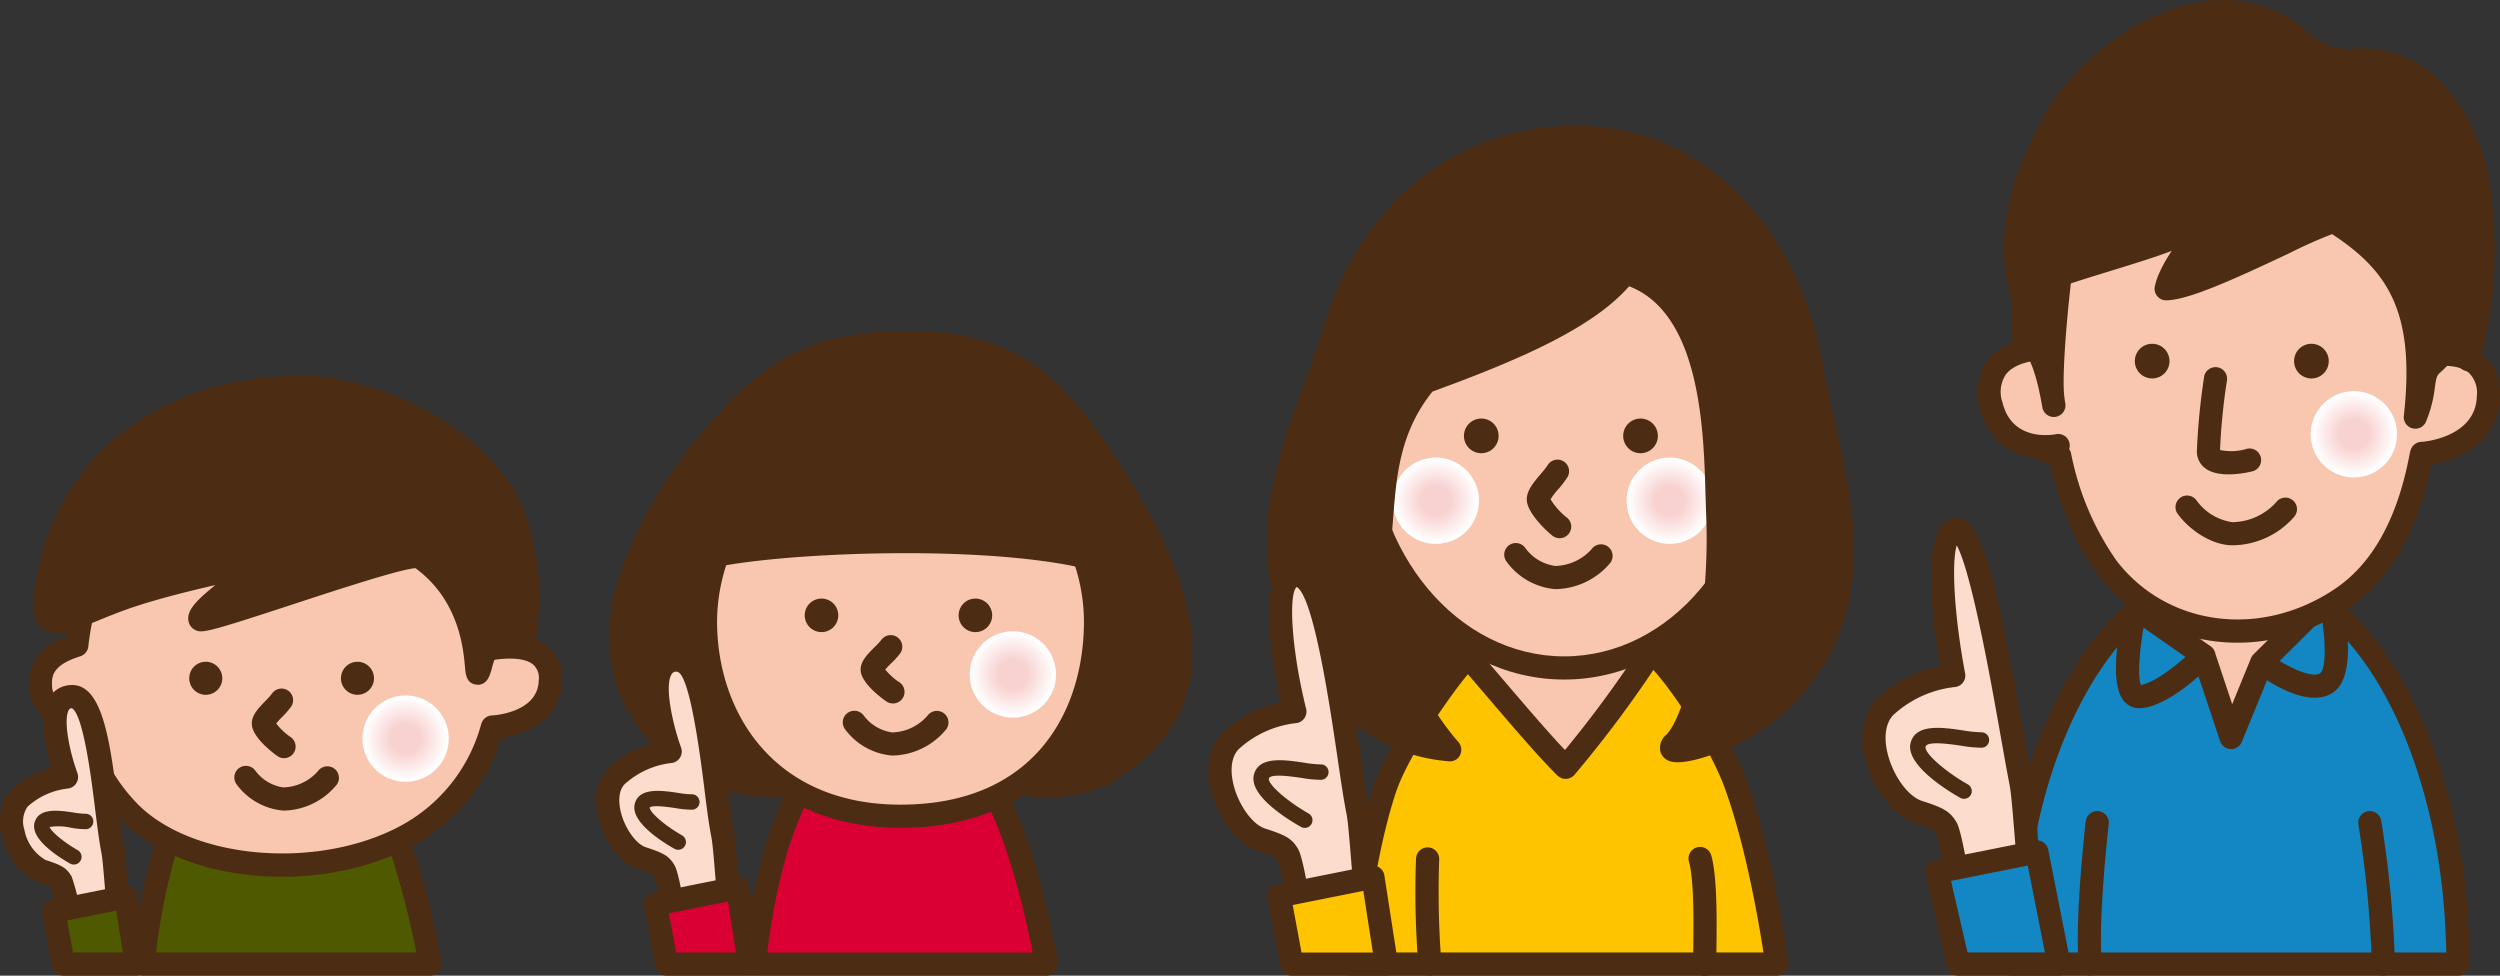
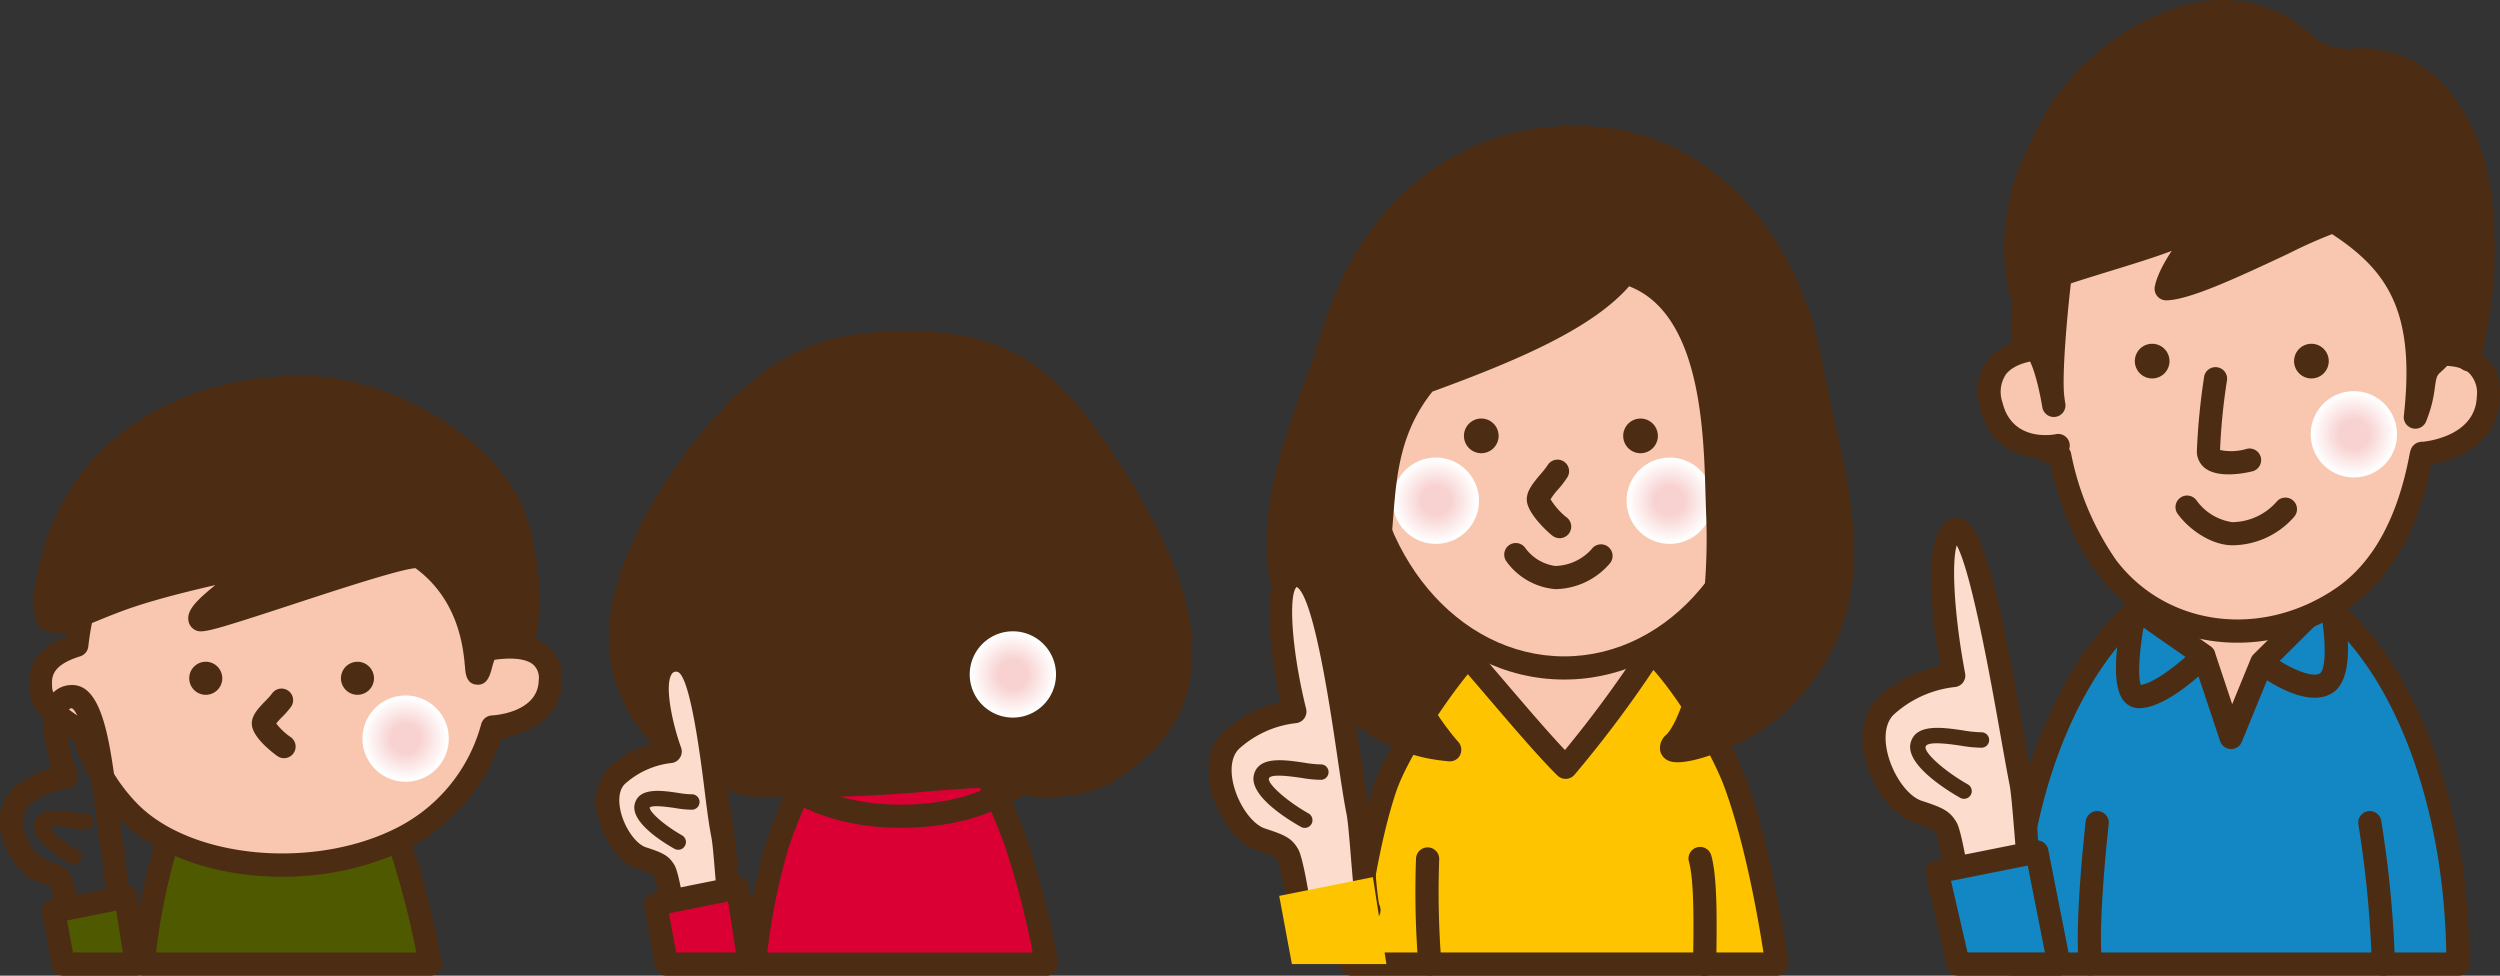
<svg xmlns="http://www.w3.org/2000/svg" xmlns:xlink="http://www.w3.org/1999/xlink" height="110.534" viewBox="0 0 283.233 110.534" width="283.233">
  <rect x="0" y="0" width="283.233" height="110.534" fill="#333333" stroke="none" />
  <radialGradient id="a" cx=".5" cy=".5" gradientUnits="objectBoundingBox" r=".5">
    <stop offset=".337" stop-color="#f8d2d1" />
    <stop offset=".961" stop-color="#fff" />
  </radialGradient>
  <radialGradient id="b" cx=".5" cy=".5" r=".5" xlink:href="#a" />
  <path d="m476.545 339.4h-50.556c0-24.621 11.318-44.581 25.277-44.581s25.279 19.964 25.279 44.581z" fill="#1387c4" transform="translate(-198.078 -230.184)" />
  <path d="m476.157 337.7h-50.557a1.312 1.312 0 0 1 1.313 1.313c0-11.684 2.569-22.65 7.232-30.876 4.532-7.992 10.474-12.392 16.732-12.392 13.214 0 23.965 19.41 23.965 43.268a1.313 1.313 0 0 1 1.315-1.313zm-25.278-44.58c-7.245 0-14 4.873-19.015 13.722-4.885 8.615-7.575 20.04-7.575 32.171a1.313 1.313 0 0 0 1.313 1.313h50.556a1.313 1.313 0 0 0 1.313-1.313c-.001-25.301-11.93-45.889-26.593-45.889z" fill="#4c2d13" transform="translate(-197.69 -229.796)" />
  <path d="m464.8 298.876c-2 1.488-5.979 6.368-5.979 6.368l-3.669 7.236-3.087-8.1s-4.245-3.666-6.271-5.21c2.214-3.616 7.313-4.342 9.989-4.342 2.731-.004 6.776.323 9.017 4.048z" fill="#f9c7b0" transform="translate(-202.597 -230.183)" />
  <path d="m154.279 330.906a72.444 72.444 0 0 0 -2.552 13.278h32.513a95.2 95.2 0 0 0 -3.457-13.649c-2.082-5.683-4.41-10.143-7.862-13.149-2.847-2.479-9.995-1.744-11.51-.157-2.218 2.325-5.302 8.171-7.132 13.677z" fill="#4e5900" transform="translate(-135.507 -234.964)" />
  <path d="m152.645 330.1a72.819 72.819 0 0 0 -2.613 13.571 1.314 1.314 0 0 0 1.307 1.434h32.513a1.314 1.314 0 0 0 1.294-1.536 95.225 95.225 0 0 0 -3.518-13.878c-2.424-6.619-4.964-10.841-8.232-13.687-3.367-2.931-11.285-2.207-13.322-.073-2.379 2.495-5.574 8.586-7.429 14.169zm9.328-12.357c.962-1.007 7.353-1.8 9.7.241 2.916 2.539 5.226 6.43 7.491 12.611a94.249 94.249 0 0 1 3.4 13.421 1.314 1.314 0 0 1 1.294-1.536h-32.519a1.313 1.313 0 0 1 1.308 1.434 71.581 71.581 0 0 1 2.49-12.986c1.721-5.178 4.724-10.97 6.836-13.184z" fill="#4c2d13" transform="translate(-135.119 -234.573)" />
  <path d="m336.238 261.185c-11.1 5.427-13.281 20.887-9.146 31.478 6.3 16.133 23.352 15.88 37.443 10.69 16.378-6.033 21.184-31.424 5.643-40.911-8.014-4.892-24.456-5.391-33.2-1.6-.253.113-.498.226-.74.343z" fill="#4c2d13" transform="translate(-175.071 -221.86)" />
  <path d="m335.277 259.61c-11.415 5.582-14.279 21.639-9.792 33.133 5.526 14.154 20.149 18.433 39.12 11.445 8.637-3.182 14.854-11.733 15.838-21.786.89-9.1-2.835-17.124-9.965-21.476-8.175-4.991-24.9-5.807-34.409-1.68-.259.112-.525.234-.792.364zm1.836 2.044c8.708-3.778 24.557-3.029 32 1.513 6.25 3.815 9.51 10.91 8.72 18.98-.886 9.058-6.434 16.742-14.133 19.578-6.54 2.409-28.447 8.811-35.766-9.936-4.062-10.407-1.617-24.873 8.5-29.821.224-.11.455-.217.68-.314z" fill="#4c2d13" transform="translate(-174.687 -221.464)" />
  <path d="m339.309 315.479c-2.076 6.247-2.9 15.263-2.9 15.263l36.888.273a107.672 107.672 0 0 0 -3.922-15.957c-2.363-6.448-6.715-10.966-10.632-14.377-3.231-2.812-8.524-1.407-10.242.394-2.513 2.638-7.117 8.157-9.192 14.404z" fill="#f9c7b0" transform="translate(-177.642 -231.155)" />
  <path d="m337.675 314.678c-2.1 6.318-2.924 15.184-2.958 15.557a1.314 1.314 0 0 0 1.3 1.433l36.888.273a1.314 1.314 0 0 0 1.305-1.525 107.444 107.444 0 0 0 -3.984-16.2c-2.545-6.944-7.216-11.619-11-14.915-3.676-3.2-9.752-1.936-12.054.478-2.101 2.2-7.221 8.047-9.497 14.899zm11.392-13.083c1.183-1.24 5.711-2.678 8.43-.31 3.549 3.091 7.922 7.457 10.261 13.839a106.937 106.937 0 0 1 3.859 15.717 1.314 1.314 0 0 1 1.305-1.525l-36.888-.274a1.314 1.314 0 0 1 1.3 1.433c.008-.089.831-8.94 2.834-14.969 2.107-6.347 6.925-11.843 8.899-13.911z" fill="#4c2d13" transform="translate(-177.254 -230.768)" />
  <path d="m342.256 307.278c-2.915 3.2-7.964 10.7-9.377 14.957-2.712 8.159-3.781 19.879-3.781 19.879h48.181s-1.6-12-4.684-20.428c-1.59-4.339-6.026-11.707-9.5-14.987a132.726 132.726 0 0 1 -9.745 13.122c-2.797-2.702-8.8-10.014-11.094-12.543z" fill="#ffc400" transform="translate(-175.973 -232.893)" />
  <path d="m340.9 306.007c-2.839 3.121-8.137 10.866-9.652 15.426-2.728 8.209-3.8 19.689-3.843 20.174a1.313 1.313 0 0 0 1.307 1.432h48.178a1.313 1.313 0 0 0 1.3-1.487c-.066-.5-1.651-12.244-4.752-20.706-1.643-4.481-6.2-12.057-9.83-15.49a1.314 1.314 0 0 0 -2.009.249 132.115 132.115 0 0 1 -9.586 12.92 1.314 1.314 0 0 1 1.862-.039c-1.8-1.737-5.039-5.524-7.643-8.568-1.393-1.629-2.6-3.036-3.392-3.912a1.312 1.312 0 0 0 -1.944 0zm13.017 14.332a133.228 133.228 0 0 0 9.9-13.323 1.313 1.313 0 0 1 -2.01.249c3.324 3.139 7.658 10.364 9.168 14.485 3 8.194 4.6 20.03 4.615 20.15a1.314 1.314 0 0 1 1.3-1.487h-48.181a1.312 1.312 0 0 1 1.307 1.432c.011-.115 1.089-11.666 3.72-19.584 1.361-4.095 6.382-11.5 9.1-14.487a1.313 1.313 0 0 1 -1.944 0c.77.848 1.961 2.241 3.341 3.855 2.64 3.086 5.926 6.925 7.814 8.75a1.314 1.314 0 0 0 1.862-.039z" fill="#4c2d13" transform="translate(-175.585 -232.505)" />
  <path d="m340.24 337.12a103.226 103.226 0 0 0 .256 11.934" fill="#382e2b" transform="translate(-178.5 -239.833)" />
  <path d="m338.539 336.691a102.454 102.454 0 0 0 .269 12.162 1.313 1.313 0 1 0 2.6-.374 102.8 102.8 0 0 1 -.243-11.707 1.313 1.313 0 0 0 -2.624-.082z" fill="#4c2d13" transform="translate(-178.112 -239.445)" />
  <path d="m380.773 349.054c0-2.2.258-9.183-.514-11.934" fill="#382e2b" transform="translate(-187.645 -239.834)" />
  <path d="m381.7 348.666.015-1.409c.058-4.062.065-8.588-.578-10.879a1.313 1.313 0 1 0 -2.528.709c.594 2.118.52 7.333.481 10.134l-.015 1.446a1.313 1.313 0 1 0 2.625 0z" fill="#4c2d13" transform="translate(-187.257 -239.445)" />
  <ellipse cx="177.216" cy="48.274" fill="#f9c7b0" rx="23.156" ry="27.401" />
  <g fill="#4c2d13">
    <path d="m374.919 265.133c0 14.385-9.8 26.088-21.843 26.088s-21.843-11.7-21.843-26.088 9.8-26.088 21.843-26.088 21.843 11.703 21.843 26.088zm-21.843-28.714c-13.492 0-24.469 12.881-24.469 28.714s10.977 28.714 24.469 28.714 24.468-12.881 24.468-28.714-10.975-28.714-24.467-28.714z" transform="translate(-175.861 -216.859)" />
    <path d="m349.518 274.474a1.964 1.964 0 1 1 -1.964-1.964 1.966 1.966 0 0 1 1.964 1.964z" transform="translate(-179.735 -225.093)" />
    <path d="m372.893 274.476a1.964 1.964 0 1 1 -1.964-1.964 1.965 1.965 0 0 1 1.964 1.964z" transform="translate(-185.068 -225.093)" />
    <path d="m359.324 285.081a7.847 7.847 0 0 1 -1.9-2.19.381.381 0 0 1 .012.063.553.553 0 0 1 -.01.222 7.415 7.415 0 0 1 .962-1.293 10.873 10.873 0 0 0 1.037-1.358 1.313 1.313 0 0 0 -2.258-1.341 9.672 9.672 0 0 1 -.786 1c-.868 1.028-1.687 2-1.551 3.089.185 1.49 2.386 3.523 2.961 3.936a1.313 1.313 0 0 0 1.531-2.133z" transform="translate(-181.841 -226.468)" />
    <path d="m436.591 331.249c-.053.464-1.3 11.429-.773 16.34a1.313 1.313 0 0 0 2.611-.279c-.492-4.624.758-15.652.77-15.763a1.313 1.313 0 0 0 -2.608-.3z" transform="translate(-200.291 -238.229)" />
    <path d="m481.016 347.449a124.756 124.756 0 0 0 -1.571-16.319 1.313 1.313 0 0 0 -2.57.536 123.516 123.516 0 0 1 1.516 15.784 1.313 1.313 0 1 0 2.626 0z" transform="translate(-209.681 -238.228)" />
    <path d="m458.718 306.62 7.654-7.6a1.313 1.313 0 0 1 -2.2-.628c.915 3.848 1.026 7.99.228 8.521-.9.6-3.781-.712-5.8-2.265a1.262 1.262 0 0 1 .2.188 1.312 1.312 0 0 0 -2.211.357l-3.473 8.49a1.312 1.312 0 0 1 2.46.081l-3.087-9.262a1.313 1.313 0 0 0 -2.174-.513c-1.766 1.763-4.92 4.246-6.4 4.246a.418.418 0 0 1 .279.122c-.547-.7-.254-4.779.614-8.548a1.313 1.313 0 0 1 -2.032.781l7.719 5.4a1.313 1.313 0 1 0 1.506-2.151l-7.719-5.4a1.312 1.312 0 0 0 -2.032.78c-.587 2.544-1.773 8.685-.111 10.774a2.233 2.233 0 0 0 1.776.869c3.089 0 7.423-4.178 8.26-5.016a1.313 1.313 0 0 1 -2.174-.513l3.087 9.262a1.313 1.313 0 0 0 2.461.082l3.473-8.49a1.312 1.312 0 0 1 -2.015.543c.962.741 5.912 4.333 8.861 2.367 2.854-1.9 1.388-9.141.87-11.314a1.312 1.312 0 0 0 -2.2-.628l-7.654 7.6a1.313 1.313 0 0 0 1.85 1.863z" transform="translate(-201.566 -230.629)" />
  </g>
  <path d="m344.908 283.129a4.889 4.889 0 1 1 -4.889-4.889 4.889 4.889 0 0 1 4.889 4.889z" fill="url(#a)" transform="translate(-177.349 -226.4)" />
  <path d="m379.241 283.129a4.889 4.889 0 1 1 -4.888-4.889 4.889 4.889 0 0 1 4.888 4.889z" fill="url(#b)" transform="translate(-185.182 -226.4)" />
  <path d="m378.678 256.878c-2.4-12.7-10.852-24.092-23.67-25.471-9.894-1.064-24.8 2.874-30.617 22.641-2.573 8.747-9.776 21.613-3.6 33.448 4.772 9.149 10.548 12.607 16.981 13.121.353.353-9.442-9.776-7.962-23.626.594-5.567.257-12.112 5.209-18.054 11.321-4.117 19.039-7.718 22.641-12.35 10.807 3.088 10.166 20.269 10.471 27.272.515 11.835-2.316 23.413-4.888 25.986-2.3 2.3 7.332-.012 12.35-5.146 11.06-11.319 5.658-24.184 3.085-37.821z" fill="#4c2d13" transform="translate(-173.521 -215.679)" />
  <path d="m379.576 256.246c-2.793-14.8-12.535-25.211-24.82-26.533-11.755-1.264-26.338 4.265-32.017 23.576-.488 1.659-1.157 3.5-1.865 5.445-3.067 8.435-6.884 18.931-1.641 28.981 4.535 8.693 10.435 13.214 18.04 13.822a1.315 1.315 0 0 1 -.824-.38 1.324 1.324 0 0 0 1.84.033 1.349 1.349 0 0 0 .047-1.86c-.917-1.023-8.923-10.347-7.615-22.588.1-.9.167-1.8.242-2.756.38-4.877.773-9.918 4.671-14.6a1.3 1.3 0 0 1 -.56.393c11.126-4.044 19.333-7.765 23.226-12.779a1.312 1.312 0 0 1 -1.4.456c8.87 2.536 9.246 16.389 9.448 23.832l.072 2.235c.513 11.808-2.372 22.867-4.505 25a1.928 1.928 0 0 0 -.679 1.906 1.629 1.629 0 0 0 1.22 1.14c2.245.584 9.566-2.141 13.676-6.347 9.824-10.051 7.258-21.547 4.776-32.664-.456-2.058-.932-4.194-1.332-6.312zm-5.317 37.147c-3.674 3.759-9.979 5.826-11.157 5.635a1.033 1.033 0 0 1 .6 1.441.849.849 0 0 1 .077-.085c2.921-2.921 5.8-14.716 5.272-26.972l-.07-2.192c-.22-8.116-.631-23.221-11.351-26.285a1.312 1.312 0 0 0 -1.4.456c-3.51 4.515-11.355 8.031-22.053 11.922a1.306 1.306 0 0 0 -.56.393c-4.434 5.32-4.88 11.034-5.273 16.073-.073.935-.141 1.817-.234 2.682-1.429 13.37 7.274 23.508 8.271 24.619a1.276 1.276 0 0 1 .1-1.8 1.3 1.3 0 0 1 1.819.019 1.31 1.31 0 0 0 -.824-.381c-6.722-.538-11.782-4.484-15.921-12.42-4.709-9.024-1.111-18.918 1.781-26.868.722-1.988 1.4-3.864 1.917-5.6 5.223-17.76 18.517-22.857 29.217-21.706 13.5 1.453 20.567 14.057 22.52 24.41.408 2.161.889 4.317 1.355 6.4 2.548 11.389 4.744 21.224-4.086 30.259z" fill="#4c2d13" transform="translate(-173.129 -215.289)" />
  <path d="m472.605 243.482c.349 3.345.579 6.8.615 10.224.025 2.485 3.647 4.357 3.437 6.757-.157 1.8-1.737 4.052-4.41 5.87-1.284 6.832-3.983 12.661-8.91 16.016-8.582 5.841-20.257 4.872-26.634-3.432-2.5-3.257-4.261-7.759-5.381-12.665-6.573-2.508-5.569-3.309-5.8-5.6-.242-2.39 4.366-5.943 4.413-8.3a42.215 42.215 0 0 1 2.233-13.459c3.788-10.222 9.141-12.307 21.353-12.323 13.368-.012 17.785 4.416 19.084 16.912z" fill="#f9c7b0" transform="translate(-197.97 -214.613)" />
  <path d="m470.912 243.231c.37 3.557.574 6.955.607 10.1.018 1.678 1.1 3 2.052 4.164.746.912 1.451 1.774 1.391 2.465-.1 1.122-1.162 3.077-3.84 4.9a1.313 1.313 0 0 0 -.552.843c-1.356 7.215-4.169 12.32-8.358 15.173-8.4 5.718-19.086 4.365-24.855-3.147a31.931 31.931 0 0 1 -5.141-12.158 1.312 1.312 0 0 0 -.812-.934c-4.857-1.853-4.874-2.419-4.908-3.546-.008-.279-.018-.6-.054-.955-.075-.729 1.111-2.284 1.976-3.42 1.24-1.626 2.411-3.162 2.442-4.719a40.7 40.7 0 0 1 2.151-13.029c3.6-9.717 8.4-11.451 20.124-11.466 12.365-.019 16.521 3.657 17.777 15.729zm-17.781-18.355c-12 .015-18.436 1.991-22.582 13.179a43.3 43.3 0 0 0 -2.314 13.89c-.015.7-1.063 2.074-1.906 3.179-1.318 1.728-2.679 3.515-2.5 5.276.027.266.035.523.042.77.079 2.625 1 3.784 6.6 5.919a1.314 1.314 0 0 1 -.812-.935c1.263 5.531 3.153 9.964 5.619 13.173 6.63 8.632 18.846 10.232 28.415 3.718 4.788-3.26 7.97-8.933 9.461-16.859a1.313 1.313 0 0 1 -.552.843c2.918-1.984 4.779-4.542 4.979-6.841.153-1.755-.977-3.137-1.975-4.356a5.163 5.163 0 0 1 -1.457-2.529c-.035-3.228-.243-6.708-.622-10.346-1.394-13.369-6.727-18.1-20.396-18.081z" fill="#4c2d13" transform="translate(-197.582 -214.225)" />
  <path d="m453.989 266.09a74.626 74.626 0 0 0 -.817 8.374 2.37 2.37 0 0 0 .9 1.927c1.524 1.207 4.532.59 5.417.372a1.313 1.313 0 0 0 -.627-2.549 6.139 6.139 0 0 1 -3.164.118.293.293 0 0 1 .094.167.018.018 0 0 1 0-.008 68.321 68.321 0 0 1 .79-8.02 1.313 1.313 0 1 0 -2.6-.38z" fill="#4c2d13" transform="translate(-204.28 -223.372)" />
  <path d="m486.059 263.356c1.807-.4 7.816-1.243 7.64 4.548s-7.154 6.412-7.513 6.408" fill="#f9c7b0" transform="translate(-211.782 -222.939)" />
  <path d="m485.952 264.251c1.72-.377 3.97-.44 5.123.516a3.172 3.172 0 0 1 .924 2.708c-.143 4.683-6.16 5.133-6.221 5.136h.033a1.313 1.313 0 1 0 -.027 2.625c1.707.018 8.645-1.292 8.839-7.68a5.672 5.672 0 0 0 -1.873-4.809c-2.3-1.91-5.915-1.379-7.361-1.061a1.313 1.313 0 0 0 .563 2.565z" fill="#4c2d13" transform="translate(-211.394 -222.551)" />
  <path d="m428.935 262.229c-1.849-.022-7.363.769-6.017 6.4s7.208 4.674 7.56 4.6" fill="#f9c7b0" transform="translate(-197.33 -222.747)" />
  <g fill="#4c2d13">
    <path d="m428.562 260.529c-.718-.008-4.4.076-6.39 2.573a6.073 6.073 0 0 0 -.919 5.447c1.409 5.9 7.059 6.024 9.117 5.574a1.313 1.313 0 1 0 -.56-2.565h.006c-.2.04-4.923.931-6.01-3.618a3.566 3.566 0 0 1 .416-3.2c1.025-1.283 3.266-1.6 4.308-1.586a1.313 1.313 0 1 0 .032-2.625z" transform="translate(-196.941 -222.359)" />
    <path d="m447.991 263.52a1.964 1.964 0 1 1 -1.944-1.983 1.964 1.964 0 0 1 1.944 1.983z" transform="translate(-202.202 -222.589)" />
    <path d="m471.366 263.52a1.964 1.964 0 1 1 -1.946-1.983 1.964 1.964 0 0 1 1.946 1.983z" transform="translate(-207.534 -222.589)" />
    <path d="m471.065 219.6c-5.561-3.013-7.47.638-12.168-3.468-10.341-9.04-24.415 2.273-27.923 9.018-2.311 4.443-5.734 10.378-3.859 19.3 2.969-1.914 15.344-4.81 18.43-6.585 5-2.875-1.142 2.6-1.923 6.313 3.807-.056 17.076-7.317 18.978-7.635 7.135 4.532 10.66 9.678 9.255 22.179 1.379-3.338.506-4.773 1.958-6.04 1.91-1.662 1.649-2.874 4.082-.469a48.789 48.789 0 0 0 1.321-18.055c-.586-5.538-3.246-11.896-8.151-14.558z" transform="translate(-198.212 -211.464)" />
    <path d="m471.3 218.063a11.945 11.945 0 0 0 -6.664-1.49 6.331 6.331 0 0 1 -5.265-1.812 14.526 14.526 0 0 0 -12.665-3.394c-8.13 1.533-15 8.4-17.285 12.793l-.325.621c-2.339 4.466-5.54 10.583-3.655 19.551a1.313 1.313 0 0 0 2 .833c1.4-.9 5.652-2.211 9.4-3.364 3.793-1.166 7.375-2.268 8.971-3.185a6.988 6.988 0 0 1 1.277-.645 1.159 1.159 0 0 1 -1.26-1.427 14.117 14.117 0 0 1 -.95 1.457c-1.069 1.533-2.532 3.632-2.929 5.52a1.314 1.314 0 0 0 1.3 1.583c2.5-.037 7.546-2.326 13.886-5.316a54.935 54.935 0 0 1 5.292-2.337 1.257 1.257 0 0 1 -.922-.187c6.663 4.232 10.014 8.82 8.654 20.924a1.313 1.313 0 0 0 2.518.648 14.616 14.616 0 0 0 1-3.872c.144-1.02.2-1.329.6-1.679a12.818 12.818 0 0 0 1.133-1.135 4.687 4.687 0 0 1 .426-.438.577.577 0 0 1 -.437.054 5.04 5.04 0 0 1 1.174.994 1.312 1.312 0 0 0 2.186-.578 49.861 49.861 0 0 0 1.363-18.549c-.576-5.533-3.203-12.526-8.823-15.57zm6.22 15.847a47.213 47.213 0 0 1 -1.278 17.56 1.313 1.313 0 0 1 2.186-.578c-1.156-1.142-1.965-1.756-2.928-1.73a2.868 2.868 0 0 0 -2.025 1.223 10.6 10.6 0 0 1 -.915.92 4.639 4.639 0 0 0 -1.479 3.291 12.014 12.014 0 0 1 -.831 3.237 1.313 1.313 0 0 1 2.519.648c1.5-13.348-2.66-18.862-9.856-23.434a1.313 1.313 0 0 0 -.92-.187 37.147 37.147 0 0 0 -5.976 2.552c-4.251 2-10.675 5.034-12.805 5.065a1.312 1.312 0 0 1 1.3 1.583 15.663 15.663 0 0 1 2.514-4.558c1.178-1.688 1.889-2.708 1-3.673-.913-1-2.245-.23-3.533.51a60.8 60.8 0 0 1 -8.434 2.952c-4.292 1.32-8.345 2.566-10.053 3.667a1.312 1.312 0 0 1 2 .833c-1.691-8.045 1.138-13.45 3.412-17.793l.328-.628c1.981-3.806 8.257-10.07 15.443-11.425a11.836 11.836 0 0 1 10.451 2.791 8.826 8.826 0 0 0 7.041 2.461 9.309 9.309 0 0 1 5.364 1.172c4.733 2.564 6.985 8.896 7.477 13.541z" transform="translate(-197.823 -211.077)" />
    <path d="m427.829 258.306c2.316-2.7 3.733 9.551 3.2 5.438-.37-2.877.579-13.122 1.544-19.1.261-1.616-4.824 3.666-4.824 7.719a38.66 38.66 0 0 0 .08 5.943z" transform="translate(-198.461 -218.667)" />
    <path d="m428.437 258.773a.445.445 0 0 1 .037-.039.681.681 0 0 1 -.728 0c.235.205 1 1.609 1.693 5.584a1.322 1.322 0 1 0 2.591-.471l-.086-.655c-.348-2.7.57-12.724 1.538-18.727a1.522 1.522 0 0 0 -.573-1.544 1.547 1.547 0 0 0 -1.675-.066c-1.5.76-5.185 5.22-5.185 9.119 0 .231-.013.593-.029 1.011a28.846 28.846 0 0 0 .125 5.146 1.313 1.313 0 0 0 2.292.644zm.238-6.8c0-2.719 2.967-6.352 3.751-6.78a1.085 1.085 0 0 1 -1.051-.141 1.106 1.106 0 0 1 -.486-1.007c-.909 5.635-1.96 16.3-1.55 19.481l.087.666.02.156a1.283 1.283 0 0 1 1.107-1.436 1.3 1.3 0 0 1 1.485 1.04l-.015-.089c-1.22-6.981-2.752-7.4-3.407-7.581a2.072 2.072 0 0 0 -2.174.783 1.312 1.312 0 0 1 2.292.645 27 27 0 0 1 -.093-4.627c.019-.447.035-.832.035-1.112z" transform="translate(-198.073 -218.279)" />
  </g>
  <path d="m445.323 273.38a4.888 4.888 0 1 1 -4.887-4.889 4.889 4.889 0 0 1 4.887 4.889z" fill="url(#b)" transform="translate(-200.259 -224.176)" />
  <path d="m479.657 273.38a4.888 4.888 0 1 1 -4.889-4.889 4.889 4.889 0 0 1 4.889 4.889z" fill="url(#b)" transform="translate(-208.092 -224.176)" />
  <path d="m187.166 292.4a24.4 24.4 0 0 1 1.636 7.2c2.352.781 4.182 2.925 4.024 4.383-.168 1.562-.515 3.216-5.083 4.614a19.9 19.9 0 0 1 -9.916 12.11c-9.96 5.191-24.668 3.947-31.292-3.023a21.073 21.073 0 0 1 -5.026-8.8c-2.918-1.686-4.74-3.278-4.848-5.031-.1-1.575 0-3.6 4.1-4.891a34.5 34.5 0 0 1 2.335-9.131c3.483-8.642 10.212-13.843 21.74-13.957 12.617-.131 19.245 8.76 22.33 16.526z" fill="#f9c7b0" transform="translate(-132.064 -225.859)" />
  <g fill="#4c2d13">
    <path d="m185.558 292.5a22.954 22.954 0 0 1 1.547 6.806 1.311 1.311 0 0 0 .9 1.151c1.961.651 3.2 2.332 3.133 2.995-.122 1.132-.248 2.3-4.163 3.5a1.311 1.311 0 0 0 -.864.848 18.572 18.572 0 0 1 -9.275 11.353c-9.488 4.944-23.66 3.627-29.733-2.764a19.778 19.778 0 0 1 -4.716-8.255 1.313 1.313 0 0 0 -.605-.775c-2.718-1.57-4.129-2.908-4.194-3.974-.073-1.176-.154-2.509 3.181-3.559a1.313 1.313 0 0 0 .912-1.111 33.048 33.048 0 0 1 2.248-8.781c3.52-8.737 10.238-13.034 20.535-13.135 12.876-.134 18.743 9.778 21.094 15.701zm-21.126-18.328c-11.318.112-19.038 5.084-22.945 14.779a35.716 35.716 0 0 0 -2.422 9.481 1.312 1.312 0 0 1 .911-1.111c-4.691 1.476-5.144 4.1-5.014 6.223.164 2.657 2.873 4.568 5.5 6.087a1.308 1.308 0 0 1 -.605-.775 22.375 22.375 0 0 0 5.336 9.341c6.908 7.269 22.259 8.8 32.85 3.283a21.079 21.079 0 0 0 10.557-12.87 1.316 1.316 0 0 1 -.864.848c5.141-1.573 5.786-3.693 6-5.729.235-2.164-2.017-4.806-4.915-5.769a1.314 1.314 0 0 1 .9 1.151 25.517 25.517 0 0 0 -1.721-7.583c-2.6-6.546-9.119-17.505-23.567-17.359z" transform="translate(-131.677 -225.471)" />
    <path d="m162.232 310.082a1.872 1.872 0 1 1 -1.873-1.872 1.872 1.872 0 0 1 1.873 1.872z" transform="translate(-137.049 -233.237)" />
    <path d="m184.5 310.084a1.871 1.871 0 1 1 -1.871-1.872 1.871 1.871 0 0 1 1.871 1.872z" transform="translate(-142.13 -233.238)" />
    <path d="m172 317.589a7.143 7.143 0 0 1 -1.743-1.737.578.578 0 0 1 .032.127.713.713 0 0 1 -.032.367 7 7 0 0 1 .87-1.007 9.538 9.538 0 0 0 1.01-1.164 1.313 1.313 0 0 0 -2.175-1.471 8.245 8.245 0 0 1 -.728.815c-.872.906-1.7 1.763-1.545 2.83.228 1.6 2.884 3.444 2.91 3.461a1.313 1.313 0 1 0 1.4-2.221z" transform="translate(-139.143 -234.131)" />
  </g>
  <path d="m201.833 306.36c1.717-.343 7.566-1.307 7.452 3.5s-6.209 5.246-6.551 5.246" fill="#f9c7b0" transform="translate(-146.938 -232.744)" />
  <path d="m201.7 307.261c2.461-.492 4.373-.352 5.247.382a2.022 2.022 0 0 1 .636 1.8c-.088 3.7-5.2 3.963-5.256 3.964h.016a1.313 1.313 0 1 0 0 2.626c1.628 0 7.735-1.108 7.864-6.528a4.655 4.655 0 0 0 -1.572-3.873c-1.935-1.626-5.12-1.412-7.45-.947a1.313 1.313 0 0 0 .514 2.575z" fill="#4c2d13" transform="translate(-146.55 -232.357)" />
  <path d="m165.687 267.9c-13.488.284-26.1 7.38-28.3 23.325-.8 5.76 2.881 2.537 9.75.271 3.435-1.132 7.769-2.158 12.191-3.13s-4.808 4.372-4.464 5.829c.188.8 23.606-7.967 24.936-7.032 7.975 5.606 5.807 15.625 6.78 12.565.276-.866.492-3.1 2.973-3.1 1.291 0 1.818 1.138 1.975.26a27.665 27.665 0 0 0 -1.218-14.661c-2.998-7.463-14.333-14.545-24.623-14.327z" fill="#4c2d13" transform="translate(-132.209 -224.039)" />
  <path d="m165.272 266.2c-12.7.267-27.136 6.832-29.576 24.458-.2 1.474-.283 3.286.921 4.22 1.4 1.089 3.33.3 6.247-.893 1.26-.516 2.688-1.1 4.295-1.629 3.56-1.173 8.094-2.222 12.061-3.094a2.792 2.792 0 0 1 .548-.086 1.122 1.122 0 0 1 -.826-1.592 18.43 18.43 0 0 1 -2.067 1.813c-2.643 2.14-4.007 3.321-3.679 4.713a1.405 1.405 0 0 0 .661.875c.787.441 1.261.376 10.981-2.811 5.147-1.689 12.928-4.241 14.226-4.153a.9.9 0 0 1 -.41-.169c5.167 3.632 5.662 9.275 5.849 11.4.069.776.162 1.84 1.292 1.965s1.48-.956 1.645-1.476c.046-.144.086-.3.127-.458.334-1.3.611-1.727 1.595-1.727a1.413 1.413 0 0 1 .7.251 1.745 1.745 0 0 0 1.679.2 1.621 1.621 0 0 0 .89-1.274 29.269 29.269 0 0 0 -1.291-15.38c-3.331-8.294-15.417-15.374-25.868-15.153zm23.428 16.127a26.537 26.537 0 0 1 1.143 13.94 1.053 1.053 0 0 1 .557-.629 1.078 1.078 0 0 1 .882-.049c-.022-.01-.085-.046-.131-.073a3.909 3.909 0 0 0 -1.991-.59c-3.183 0-3.876 2.685-4.137 3.7-.032.124-.063.242-.086.317-.074.234-.1.3-.107.313a1.272 1.272 0 0 1 2.339.276c-.013-.07-.035-.315-.052-.512-.2-2.221-.79-8.983-6.955-13.317-1.021-.718-2.74-.421-16.144 3.974-3.832 1.257-8.6 2.82-9.411 2.871a1.22 1.22 0 0 1 1.142.96.794.794 0 0 1 -.022.485 17.854 17.854 0 0 1 2.8-2.556c2.259-1.829 3.394-2.747 2.781-4.021-.567-1.176-2.028-.855-2.652-.718-4.031.885-8.648 1.954-12.32 3.165-1.694.56-3.167 1.162-4.467 1.693-1.445.59-3.243 1.326-3.727 1.2a.3.3 0 0 1 .147.113c-.008-.015-.2-.375.008-1.853 1.879-13.58 11.984-21.877 27.03-22.192 10.189-.215 20.744 6.952 23.373 13.503z" fill="#4c2d13" transform="translate(-131.821 -223.652)" />
  <path d="m159.358 318.047a4.888 4.888 0 1 1 -4.887-4.889 4.889 4.889 0 0 1 4.887 4.889z" fill="url(#b)" transform="translate(-135.017 -234.366)" />
  <path d="m193.692 318.047a4.888 4.888 0 1 1 -4.888-4.889 4.889 4.889 0 0 1 4.888 4.889z" fill="url(#b)" transform="translate(-142.85 -234.366)" />
-   <path d="m165.36 325.578a7.329 7.329 0 0 0 5.293 2.98 7.936 7.936 0 0 0 5.916-2.77 1.313 1.313 0 1 0 -1.9-1.811 5.385 5.385 0 0 1 -4.015 1.954 4.809 4.809 0 0 1 -3.176-1.907 1.313 1.313 0 1 0 -2.117 1.554z" fill="#4c2d13" transform="translate(-138.559 -236.723)" />
  <path d="m351.789 292.918a7.617 7.617 0 0 0 5.5 3.1 8.273 8.273 0 0 0 6.164-2.887 1.313 1.313 0 0 0 -1.9-1.811 5.714 5.714 0 0 1 -4.262 2.072 5.049 5.049 0 0 1 -3.386-2.029 1.313 1.313 0 1 0 -2.116 1.553z" fill="#4c2d13" transform="translate(-181.092 -229.272)" />
  <path d="m450.278 285.883c1.257 1.752 3.778 3.539 6.164 3.563a9.374 9.374 0 0 0 7.01-3.2 1.313 1.313 0 0 0 -1.883-1.829 6.8 6.8 0 0 1 -5.1 2.409 6.054 6.054 0 0 1 -4.057-2.468 1.312 1.312 0 1 0 -2.133 1.53z" fill="#4c2d13" transform="translate(-203.563 -227.669)" />
  <path d="m314.468 325.446c-3.377-1.1-6.442-8.179-3.493-11.165a12.775 12.775 0 0 1 7.292-3.324s-3.648-14.729 0-15.437c3.938-.764 5.789 20.068 7.138 26.776.406 2.017.777 10.293 1.238 11.089s-7.786.365-7.786.365-.891-5.759-1.354-6.555-.803-1.021-3.035-1.749z" fill="#fcdccc" transform="translate(-171.567 -230.338)" />
  <path d="m314.49 323.811c-1.436-.47-3-2.661-3.568-4.989-.42-1.734-.2-3.194.6-4.006a11.528 11.528 0 0 1 6.464-2.938 1.315 1.315 0 0 0 1.169-1.625c-1.753-7.085-1.988-13.254-1.02-13.835h-.005a.231.231 0 0 1 -.112-.008c1.967.865 3.862 13.74 4.67 19.238.39 2.65.726 4.938 1.044 6.516.162.809.336 2.911.5 4.946.377 4.595.529 5.927.886 6.541a1.209 1.209 0 0 1 -.079-1.027 1.072 1.072 0 0 1 .577-.624 41.491 41.491 0 0 1 -7.08.048 1.313 1.313 0 0 1 1.23 1.111c-.424-2.739-1.031-6.179-1.516-7.013-.728-1.259-1.516-1.603-3.76-2.335zm1.491 3.657a.352.352 0 0 1 -.019-.037 50.871 50.871 0 0 1 1.211 6.132 1.312 1.312 0 0 0 1.229 1.11c8.183.427 8.588-.235 8.978-.876a1.424 1.424 0 0 0 .012-1.46.726.726 0 0 1 .057.119c-.187-.553-.434-3.564-.6-5.557-.181-2.207-.353-4.291-.545-5.249-.3-1.512-.636-3.768-1.02-6.38-1.575-10.707-3-19.05-5.714-20.977a2.484 2.484 0 0 0 -1.942-.448 2.728 2.728 0 0 0 -1.8 1.277c-2.143 3.355.274 13.72.78 15.764a1.313 1.313 0 0 1 1.172-1.624 14.043 14.043 0 0 0 -8.124 3.71c-1.456 1.473-1.923 3.831-1.284 6.469.651 2.685 2.588 5.979 5.3 6.866 2.018.657 2.08.763 2.309 1.161z" fill="#4c2d13" transform="translate(-171.18 -229.95)" />
  <path d="m322.3 323.137a12.769 12.769 0 0 1 -1.9-.2c-2.268-.333-5.09-.746-5.648 1.346-.609 2.292 3.5 4.905 5.3 5.921a.875.875 0 1 0 .862-1.522c-2.42-1.372-4.633-3.328-4.468-3.949.155-.584 2.641-.22 3.7-.064a13.571 13.571 0 0 0 2.217.215.875.875 0 1 0 -.067-1.749z" fill="#4c2d13" transform="translate(-172.686 -236.536)" />
  <path d="m319.911 349.671h10.708l-1.53-9.847-10.613 2.123z" fill="#ffc400" transform="translate(-173.549 -240.45)" />
-   <path d="m319.523 350.6h10.708a1.315 1.315 0 0 0 1.3-1.514l-1.531-9.852a1.314 1.314 0 0 0 -1.555-1.086l-10.613 2.123a1.314 1.314 0 0 0 -1.032 1.529l1.436 7.724a1.313 1.313 0 0 0 1.287 1.076zm-1.178-7.75 10.613-2.123a1.312 1.312 0 0 1 -1.555-1.086l1.53 9.847a1.313 1.313 0 0 1 1.3-1.514h-10.71a1.314 1.314 0 0 1 1.291 1.073l-1.435-7.724a1.313 1.313 0 0 1 -1.034 1.523z" fill="#4c2d13" transform="translate(-173.161 -240.062)" />
  <path d="m244.043 330.5a73.751 73.751 0 0 0 -2.6 13.526h33.1a96.717 96.717 0 0 0 -3.519-13.9c-2.121-5.786-4.491-10.327-8-13.387-2.9-2.524-10.175-1.775-11.717-.161-2.261 2.37-5.401 8.322-7.264 13.922z" fill="#db0034" transform="translate(-155.975 -234.81)" />
  <path d="m242.41 329.7a74.125 74.125 0 0 0 -2.658 13.819 1.313 1.313 0 0 0 1.307 1.434h33.1a1.312 1.312 0 0 0 1.294-1.536 96.792 96.792 0 0 0 -3.58-14.132c-2.469-6.737-5.053-11.031-8.375-13.926-3.419-2.975-11.462-2.243-13.53-.076-2.423 2.539-5.668 8.736-7.558 14.417zm9.456-12.6c1.008-1.057 7.445-1.9 9.907.244 2.97 2.587 5.325 6.55 7.634 12.848a96.035 96.035 0 0 1 3.457 13.675 1.312 1.312 0 0 1 1.294-1.536h-33.1a1.313 1.313 0 0 1 1.308 1.434 72.812 72.812 0 0 1 2.536-13.233c1.751-5.278 4.81-11.179 6.964-13.432z" fill="#4c2d13" transform="translate(-155.587 -234.418)" />
  <path d="m285.129 294.328c-.551-5.512-3.63-12.252-8.95-20.137-5.953-8.827-11-13.054-22.763-12.805-6.37.135-12.832.98-20.392 9.782s-10.981 17.317-11.23 22.52c-.617 12.92 12.286 18.245 16.409 17.8 12.99.557 24.736-1.68 26.974-.748 2.873 1.2 8.715 1.34 12.307-1.118 4.227-2.898 8.516-6.622 7.645-15.294z" fill="#4c2d13" transform="translate(-151.486 -222.552)" />
  <path d="m286.048 293.809c-.566-5.65-3.564-12.435-9.168-20.741-6.125-9.081-11.5-13.644-23.878-13.383-6.477.138-13.461 1.043-21.361 10.24-8.144 9.478-11.3 18.257-11.545 23.313a17.382 17.382 0 0 0 5.587 13.852c3.964 3.73 9.354 5.629 12.275 5.31a1.218 1.218 0 0 1 -.2.007 155.191 155.191 0 0 0 18.92-.614c3.381-.264 6.877-.537 7.606-.234 3.057 1.274 9.468 1.55 13.554-1.247 4.793-3.282 9.104-7.553 8.21-16.503zm-9.692 14.338c-3.151 2.156-8.566 2.029-11.061.99-1.257-.523-3.75-.356-8.82.04a152.889 152.889 0 0 1 -18.6.608 1.317 1.317 0 0 0 -.2.006c-1.987.217-6.633-1.266-10.191-4.613a14.827 14.827 0 0 1 -4.765-11.816c.222-4.62 3.2-12.754 10.915-21.727 7.2-8.384 13.3-9.2 19.425-9.326 11.234-.237 15.931 3.754 21.646 12.227 5.28 7.827 8.218 14.4 8.732 19.533.795 7.97-3.063 11.325-7.081 14.078z" fill="#4c2d13" transform="translate(-151.098 -222.164)" />
-   <path d="m278.453 295.726c0 12.2-7.119 22.1-22.1 22.1-14.16 0-22.1-9.893-22.1-22.1a22.1 22.1 0 0 1 44.193 0z" fill="#f9c7b0" transform="translate(-154.335 -225.348)" />
  <g fill="#4c2d13">
    <path d="m276.752 295.338c0 10.046-5.46 20.783-20.783 20.783-14.357 0-20.784-10.439-20.784-20.783a20.784 20.784 0 0 1 41.567 0zm-20.783-23.409a23.436 23.436 0 0 0 -23.41 23.409c0 14 9.407 23.409 23.41 23.409 14.439 0 23.408-8.97 23.408-23.409a23.435 23.435 0 0 0 -23.408-23.409z" transform="translate(-153.947 -224.96)" />
    <path d="m234.14 287.938c7.985-2 32.444-2.983 44.379.187-.374-7.646-5.97-17.478-23.122-17.154-9.883.186-16.597 5.407-21.257 16.967z" transform="translate(-154.308 -224.74)" />
    <path d="m234.07 288.824c7.492-1.873 31.928-2.951 43.723.182a1.312 1.312 0 0 0 1.648-1.333c-.425-8.694-7.086-18.731-24.459-18.4-10.5.2-17.635 5.851-22.449 17.79a1.313 1.313 0 0 0 1.536 1.764zm20.963-16.929c15.476-.292 21.4 8.026 21.786 15.906a1.312 1.312 0 0 1 1.648-1.332c-11.828-3.143-36.434-2.343-45.034-.192a1.313 1.313 0 0 1 1.536 1.764c4.431-10.989 10.618-15.968 20.064-16.146z" transform="translate(-153.92 -224.352)" />
-     <path d="m252.632 300.835a1.9 1.9 0 1 1 -1.9-1.9 1.9 1.9 0 0 1 1.9 1.9z" transform="translate(-157.661 -231.122)" />
    <path d="m275.22 300.837a1.9 1.9 0 1 1 -1.9-1.9 1.9 1.9 0 0 1 1.9 1.9z" transform="translate(-162.814 -231.122)" />
    <path d="m261.377 309.616a7.145 7.145 0 0 1 -1.762-1.683.577.577 0 0 1 .037.143.734.734 0 0 1 -.038.4 7.026 7.026 0 0 1 .877-.973 9.354 9.354 0 0 0 1.027-1.138 1.313 1.313 0 0 0 -2.147-1.512 8.242 8.242 0 0 1 -.736.792c-.894.892-1.738 1.736-1.581 2.811.236 1.584 2.936 3.388 2.963 3.4a1.313 1.313 0 0 0 1.359-2.247z" transform="translate(-159.531 -232.346)" />
  </g>
  <path d="m248.491 308.629a4.888 4.888 0 1 1 -4.888-4.889 4.889 4.889 0 0 1 4.888 4.889z" fill="url(#b)" transform="translate(-155.352 -232.218)" />
  <path d="m282.824 308.629a4.888 4.888 0 1 1 -4.887-4.889 4.889 4.889 0 0 1 4.887 4.889z" fill="url(#b)" transform="translate(-163.185 -232.218)" />
  <path d="m254.638 317.453a7.4 7.4 0 0 0 5.352 3.016 8.029 8.029 0 0 0 5.988-2.8 1.313 1.313 0 1 0 -1.9-1.809 5.475 5.475 0 0 1 -4.085 1.988 4.889 4.889 0 0 1 -3.234-1.941 1.313 1.313 0 0 0 -2.118 1.551z" fill="#4c2d13" transform="translate(-158.926 -234.87)" />
  <path d="m223.818 330.417c-2.82-.922-5.378-6.827-2.916-9.32a10.66 10.66 0 0 1 6.086-2.773s-3.7-10.137.642-10.354c3.669-.184 4.19 14.218 5.316 19.817.339 1.683.65 8.592 1.034 9.256s-6.5.3-6.5.3a42.459 42.459 0 0 0 -1.129-5.47c-.385-.661-.672-.848-2.533-1.456z" fill="#fcdccc" transform="translate(-151.062 -233.182)" />
  <path d="m223.838 328.78c-1.115-.364-2.387-2.162-2.834-4.008-.157-.65-.429-2.256.445-3.141a9.468 9.468 0 0 1 5.254-2.388 1.313 1.313 0 0 0 1.132-1.758c-.94-2.584-1.926-7.018-1.056-8.328a.564.564 0 0 1 .53-.265c1.006-.05 2.063 4.343 3.142 13.059.269 2.176.524 4.231.82 5.706.134.664.278 2.414.417 4.109.323 3.929.447 4.992.768 5.547a1.141 1.141 0 0 1 -.074-1.06 1.1 1.1 0 0 1 .613-.634 35.582 35.582 0 0 1 -5.833.03 1.312 1.312 0 0 1 1.228 1.11c-.518-3.351-.952-5.345-1.291-5.928-.644-1.115-1.365-1.431-3.261-2.051zm.99 3.368c-.019-.032-.027-.052-.028-.052a43.578 43.578 0 0 1 .995 5.064 1.312 1.312 0 0 0 1.229 1.11c6.959.364 7.315-.218 7.691-.834a1.405 1.405 0 0 0 .012-1.44.69.69 0 0 1 .066.14c-.151-.477-.354-2.949-.489-4.585-.152-1.849-.3-3.6-.459-4.41-.277-1.378-.526-3.385-.789-5.511-1.164-9.4-2.2-15.543-5.879-15.358a3.171 3.171 0 0 0 -2.587 1.436c-1.913 2.885.312 9.4.777 10.679a1.314 1.314 0 0 1 1.132-1.759 11.96 11.96 0 0 0 -6.918 3.16 5.841 5.841 0 0 0 -1.128 5.6c.558 2.3 2.225 5.12 4.57 5.885 1.604.527 1.65.608 1.805.875z" fill="#4c2d13" transform="translate(-150.674 -232.794)" />
  <path d="m230.3 327.55a10.707 10.707 0 0 1 -1.556-.164c-1.847-.272-4.376-.642-4.873 1.23-.536 2.011 2.961 4.241 4.488 5.105a.875.875 0 1 0 .862-1.523c-2.09-1.186-3.683-2.663-3.659-3.143v.01-.012c.289-.327 2.2-.046 2.926.061a11.21 11.21 0 0 0 1.878.181.875.875 0 0 0 -.067-1.749z" fill="#4c2d13" transform="translate(-151.953 -237.561)" />
  <path d="m228.165 350.027h9.4l-1.342-8.645-9.317 1.864z" fill="#db0034" transform="translate(-152.657 -240.805)" />
  <path d="m227.777 350.952h9.4a1.313 1.313 0 0 0 1.3-1.514l-1.342-8.645a1.312 1.312 0 0 0 -1.555-1.086l-9.317 1.864a1.313 1.313 0 0 0 -1.034 1.527l1.26 6.781a1.313 1.313 0 0 0 1.288 1.073zm-1-6.806 9.317-1.864a1.314 1.314 0 0 1 -1.555-1.087l1.342 8.646a1.313 1.313 0 0 1 1.3-1.514h-9.4a1.313 1.313 0 0 1 1.291 1.073l-1.259-6.781a1.314 1.314 0 0 1 -1.038 1.526z" fill="#4c2d13" transform="translate(-152.269 -240.417)" />
-   <path d="m135.847 333.08c-2.48-.81-4.731-6.007-2.564-8.2a9.376 9.376 0 0 1 5.355-2.441s-3.252-8.919.564-9.11c3.229-.162 3.686 12.51 4.677 17.437.3 1.481.571 7.56.909 8.144s-5.719.267-5.719.267a37.341 37.341 0 0 0 -.993-4.812c-.338-.586-.59-.75-2.229-1.285z" fill="#fcdccc" transform="translate(-131.099 -234.405)" />
  <path d="m135.868 331.444a4.991 4.991 0 0 1 -2.389-3.415 2.985 2.985 0 0 1 .35-2.615 8.11 8.11 0 0 1 4.528-2.055 1.316 1.316 0 0 0 1.126-1.758c-.973-2.675-1.611-6.184-.946-7.187.049-.074.1-.15.343-.163a.115.115 0 0 1 -.051-.008c1.318.6 2.252 8.138 2.651 11.359.238 1.918.462 3.73.724 5.034.116.574.248 2.18.364 3.6.3 3.711.409 4.451.7 4.947a1.157 1.157 0 0 1 -.072-1.08 1.108 1.108 0 0 1 .638-.641 31.955 31.955 0 0 1 -5.08.02 1.313 1.313 0 0 1 1.229 1.11 23.168 23.168 0 0 0 -1.155-5.272c-.599-1.03-1.25-1.32-2.96-1.876zm.686 3.192a.387.387 0 0 1 -.032-.064 39.814 39.814 0 0 1 .864 4.418 1.313 1.313 0 0 0 1.229 1.111c6.217.324 6.538-.2 6.91-.809a1.476 1.476 0 0 0 .013-1.43.821.821 0 0 1 .072.155c-.13-.429-.306-2.579-.423-4-.14-1.7-.261-3.175-.407-3.9-.242-1.207-.462-2.971-.692-4.839-.881-7.113-1.714-13.832-5.338-13.649a2.94 2.94 0 0 0 -2.4 1.333c-1.726 2.6.253 8.4.668 9.538a1.313 1.313 0 0 1 1.131-1.759 10.693 10.693 0 0 0 -6.186 2.827 5.289 5.289 0 0 0 -1.034 5.079c.5 2.062 2 4.6 4.125 5.29 1.353.445 1.39.508 1.5.699z" fill="#4c2d13" transform="translate(-130.712 -234.017)" />
  <path d="m141.52 330.421a9.545 9.545 0 0 1 -1.35-.143c-1.664-.245-3.943-.579-4.406 1.158-.489 1.842 2.634 3.838 4 4.611a.875.875 0 1 0 .862-1.522c-1.59-.9-3.128-2.2-3.165-2.677a.133.133 0 0 1 -.005.038.105.105 0 0 1 -.029.043 6.362 6.362 0 0 1 2.489.08 9.961 9.961 0 0 0 1.671.161.875.875 0 0 0 -.067-1.749z" fill="#4c2d13" transform="translate(-131.853 -238.227)" />
  <path d="m139.673 350.334h8.271l-1.182-7.606-8.2 1.64z" fill="#4e5900" transform="translate(-132.503 -241.112)" />
  <path d="m139.285 351.259h8.271a1.315 1.315 0 0 0 1.3-1.514l-1.182-7.606a1.314 1.314 0 0 0 -1.555-1.087l-8.2 1.64a1.314 1.314 0 0 0 -1.034 1.528l1.109 5.966a1.314 1.314 0 0 0 1.291 1.073zm-.851-5.992 8.2-1.64a1.312 1.312 0 0 1 -1.555-1.086l1.182 7.607a1.313 1.313 0 0 1 1.3-1.514h-8.271a1.314 1.314 0 0 1 1.291 1.073l-1.108-5.966a1.313 1.313 0 0 1 -1.039 1.526z" fill="#4c2d13" transform="translate(-132.115 -240.724)" />
  <path d="m410.765 320.784c-3.6-1.176-6.865-8.715-3.723-11.9a13.61 13.61 0 0 1 7.77-3.542s-2.848-14.911 0-16.45 6.169 21.385 7.607 28.533c.431 2.15.828 10.969 1.32 11.816s-8.3.389-8.3.389-.949-6.13-1.439-6.98-.86-1.089-3.235-1.866z" fill="#fcdccc" transform="translate(-193.466 -228.814)" />
  <path d="m410.786 319.149c-1.556-.509-3.25-2.871-3.858-5.378-.455-1.876-.215-3.462.661-4.349a12.257 12.257 0 0 1 6.939-3.156 1.313 1.313 0 0 0 1.187-1.555c-1.362-7.135-1.662-14.174-.641-15.064a.277.277 0 0 1 -.026.016.73.73 0 0 1 -.709-.017c1.728 1.406 4.293 15.9 5.388 22.094.4 2.245.739 4.181 1.017 5.559.173.866.358 3.107.536 5.275.4 4.886.563 6.3.935 6.941a1.2 1.2 0 0 1 -.08-1.017 1.056 1.056 0 0 1 .562-.617 43.894 43.894 0 0 1 -7.575.055 1.312 1.312 0 0 1 1.228 1.109c-.369-2.382-1.068-6.518-1.6-7.441-.766-1.319-1.596-1.68-3.964-2.455zm1.69 3.773a.164.164 0 0 1 -.018-.032 53.462 53.462 0 0 1 1.3 6.558 1.312 1.312 0 0 0 1.229 1.109c8.667.453 9.1-.261 9.489-.891a1.432 1.432 0 0 0 .012-1.467.738.738 0 0 1 .052.107 59.506 59.506 0 0 1 -.642-5.947c-.192-2.346-.375-4.562-.579-5.577-.271-1.348-.611-3.272-1-5.5-2.712-15.332-4.417-22.828-6.769-23.966a1.894 1.894 0 0 0 -1.742.034c-3.215 1.737-1.8 11.931-.666 17.852a1.313 1.313 0 0 1 1.187-1.555 14.869 14.869 0 0 0 -8.6 3.928c-1.53 1.549-2.02 4.033-1.345 6.813.841 3.47 3.142 6.453 5.594 7.255 2.172.714 2.24.834 2.498 1.279z" fill="#4c2d13" transform="translate(-193.079 -228.427)" />
  <path d="m419.127 318.414a13.688 13.688 0 0 1 -2.032-.211c-2.394-.351-5.372-.788-5.953 1.392-.657 2.473 4.133 5.406 5.616 6.246a.875.875 0 1 0 .863-1.523c-2.646-1.5-4.972-3.577-4.787-4.273.178-.672 2.765-.293 4.007-.11a14.428 14.428 0 0 0 2.353.229.875.875 0 1 0 -.067-1.749z" fill="#4c2d13" transform="translate(-194.676 -235.452)" />
  <path d="m417.44 348.827h11.411l-2.509-12.7-11.309 2.262z" fill="#1387c4" transform="translate(-195.578 -239.606)" />
  <path d="m417.052 349.752h11.411a1.313 1.313 0 0 0 1.288-1.567l-2.509-12.7a1.312 1.312 0 0 0 -1.545-1.034l-11.308 2.262a1.312 1.312 0 0 0 -1.022 1.582l2.406 10.443a1.313 1.313 0 0 0 1.279 1.014zm-2.152-10.468 11.308-2.262a1.312 1.312 0 0 1 -1.545-1.034l2.509 12.7a1.312 1.312 0 0 1 1.287-1.567h-11.407a1.314 1.314 0 0 1 1.28 1.018l-2.407-10.439a1.313 1.313 0 0 1 -1.021 1.582z" fill="#4c2d13" transform="translate(-195.19 -239.218)" />
</svg>